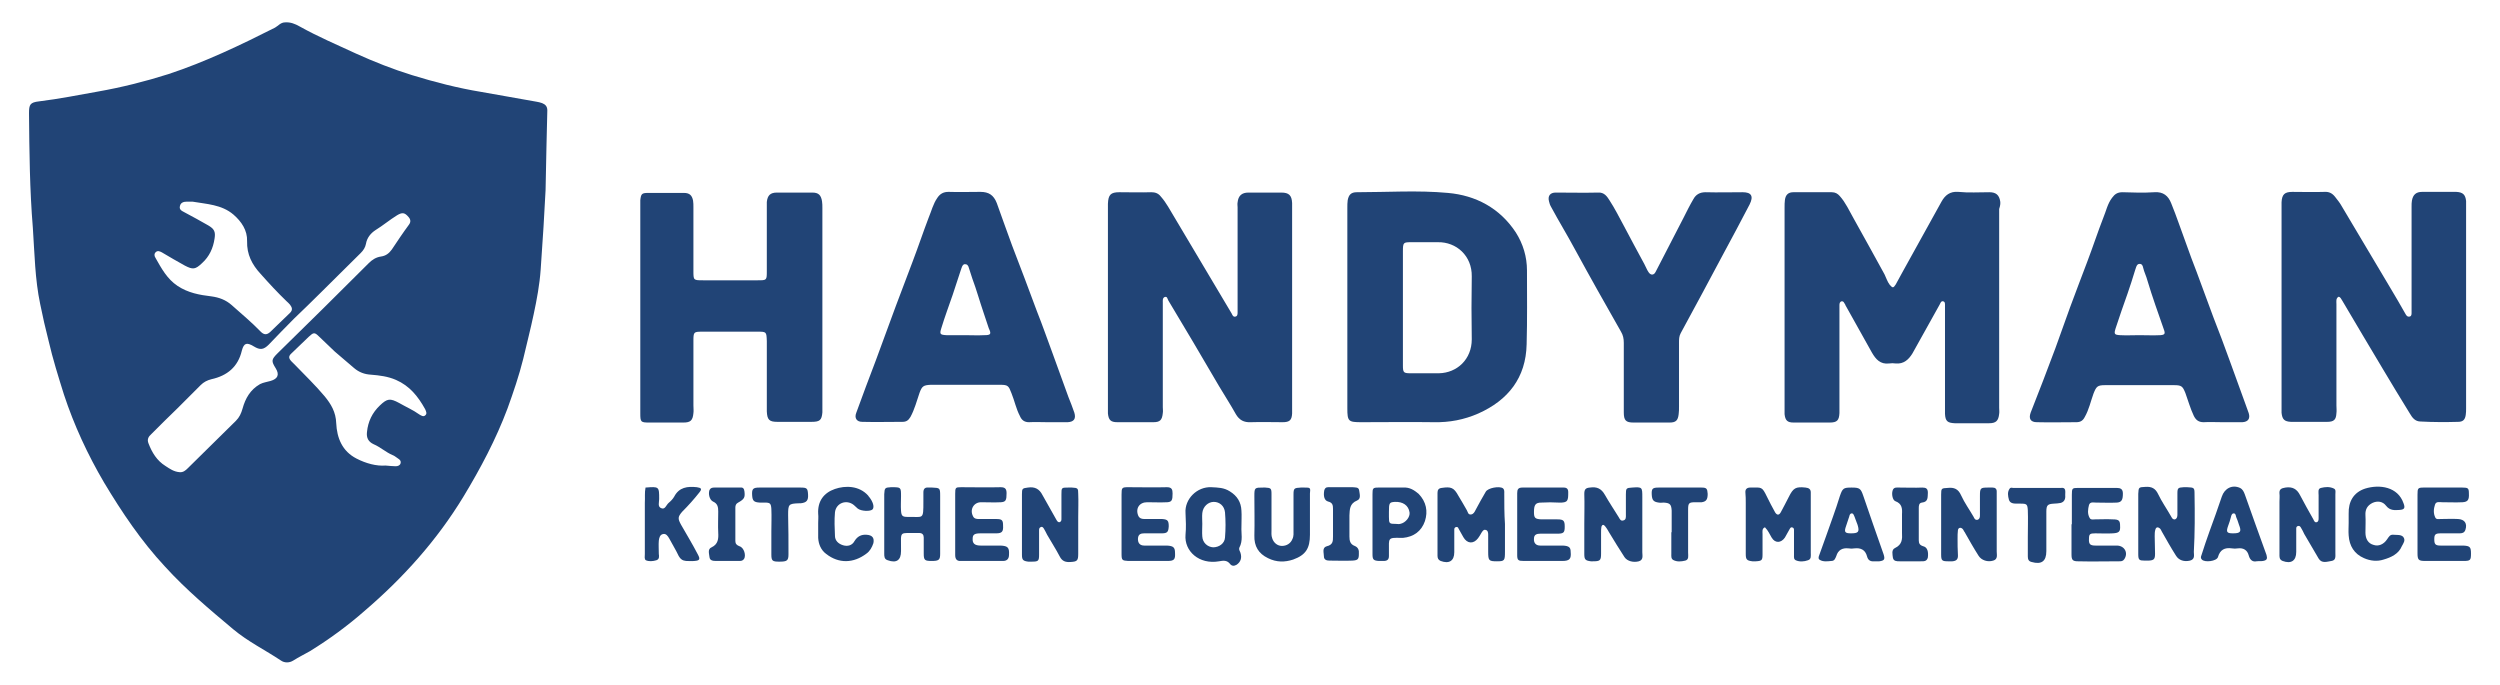
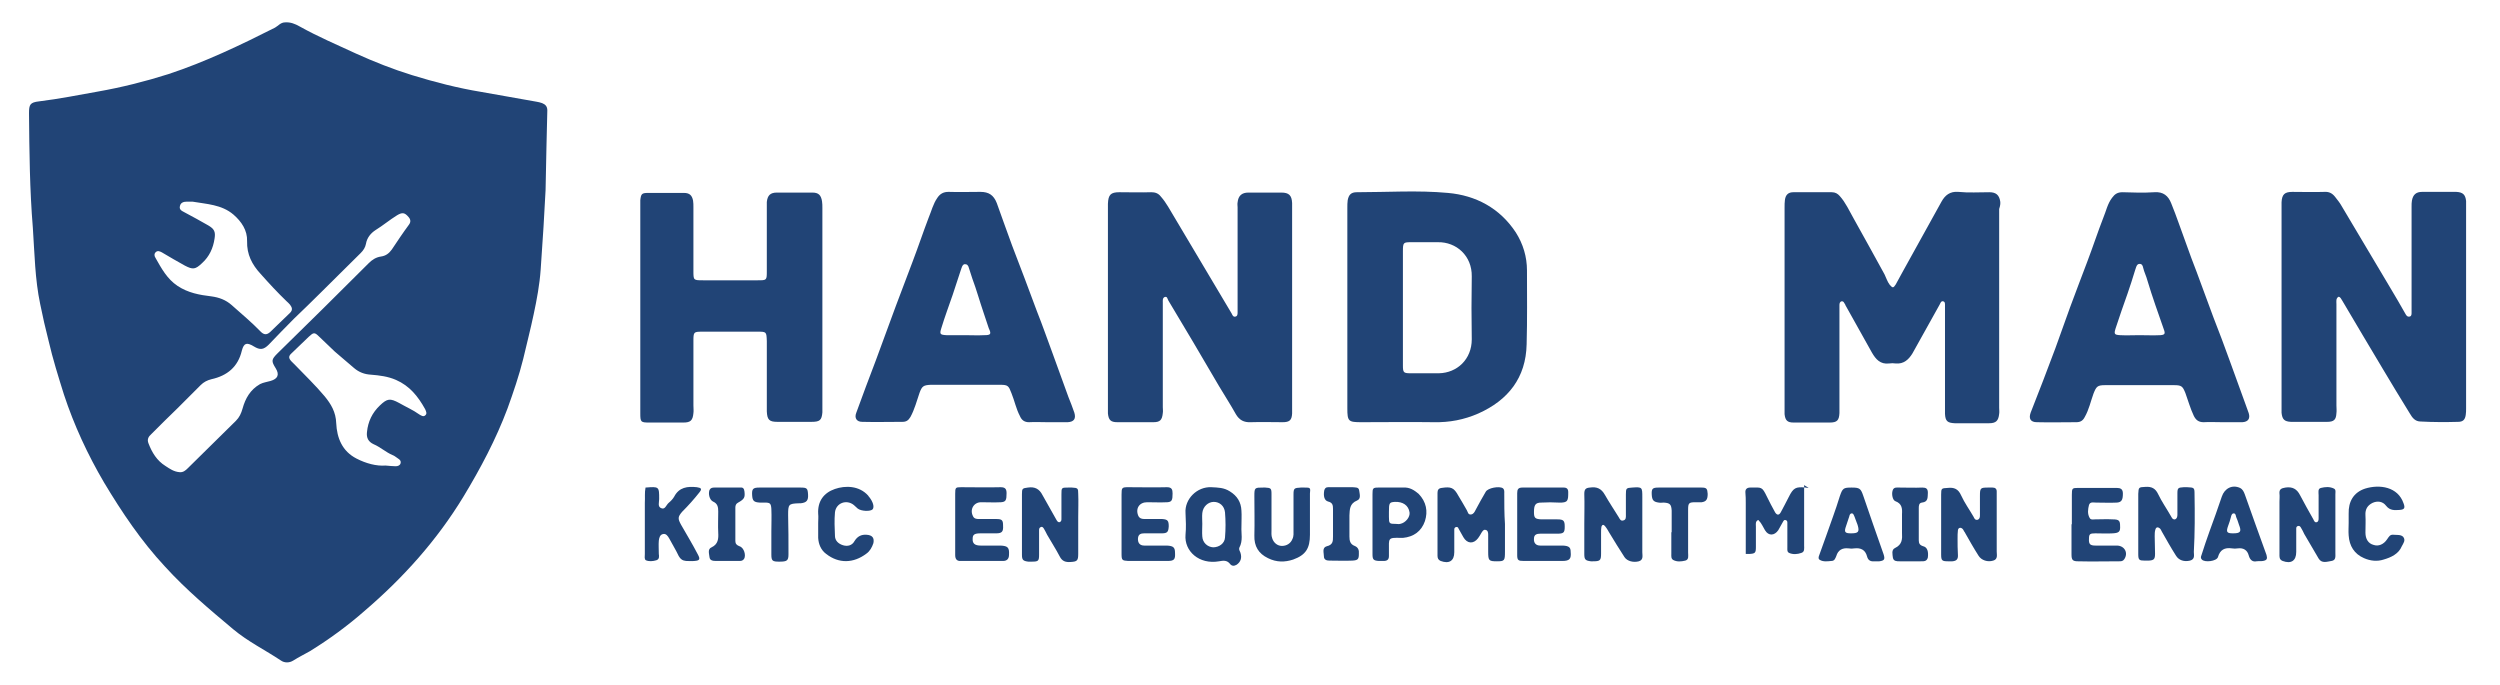
<svg xmlns="http://www.w3.org/2000/svg" version="1.1" id="Layer_1" x="0px" y="0px" viewBox="0 0 715.3 195.9" style="enable-background:new 0 0 715.3 195.9;" xml:space="preserve">
  <style type="text/css">
	.st0{fill:#214476;}
</style>
  <g>
    <path class="st0" d="M155.1,29.5c-0.5-0.2-1.1-0.3-1.6-0.4c-5.3-0.9-10.5-1.9-15.8-2.8c-6.7-1.1-13.3-2.8-19.8-4.8   c-5.5-1.7-10.8-3.8-16.1-6.2c-5.4-2.5-10.8-4.8-16-7.7c-1.4-0.8-2.7-1.3-4.2-1.2c-1.3,0-2,1-2.9,1.5c-9.9,5-19.9,9.8-30.5,13.3   C41.6,23.3,34.8,25,28,26.2c-5.6,1-11.1,2.1-16.8,2.8c-2.6,0.3-2.9,0.9-2.9,3.4c0.1,11,0.2,21.9,1.1,32.8C9.9,72.6,10,79.9,11.5,87   c0.7,3.5,1.5,7,2.4,10.5c1.2,5.2,2.8,10.3,4.4,15.4c2.9,8.8,6.8,17.2,11.5,25.2c5.1,8.5,10.6,16.7,17.4,24c6,6.6,12.8,12.3,19.6,18   c4.2,3.5,9.1,5.9,13.6,8.9c1,0.7,2.4,0.7,3.5,0c1.6-1,3.2-1.8,4.8-2.7c5.5-3.4,10.7-7.2,15.6-11.5c11.1-9.5,20.7-20.2,28.3-32.7   c4.9-8.1,9.3-16.4,12.6-25.2c1.7-4.7,3.3-9.4,4.5-14.2c1-4.3,2.1-8.5,3-12.8c0.9-4.2,1.7-8.5,2-12.8c0.6-8.3,1.1-16.6,1.4-22.7   c0.2-9,0.3-15.9,0.5-22.8C156.6,30.5,156.1,29.9,155.1,29.5z M44.5,72.2c0.6-0.6,1.2-0.3,1.8,0c2.2,1.3,4.4,2.6,6.6,3.8   c2.3,1.2,3,1.1,4.9-0.7c2.1-1.9,3.2-4.3,3.6-7.1c0.3-1.9-0.1-2.7-1.8-3.7c-2.3-1.3-4.6-2.6-6.9-3.8c-0.8-0.4-1.5-0.8-1.2-1.8   c0.2-0.9,1-1.2,1.9-1.2c0.6,0,1.1,0,1.7,0c4,0.7,8.3,0.8,11.7,3.7c2.3,2,4,4.5,3.9,7.6c-0.1,3.8,1.4,6.7,3.9,9.4   c2.4,2.7,4.8,5.3,7.4,7.8c0.3,0.3,0.7,0.6,1,1c0.6,0.8,0.8,1.5,0,2.3c-1.9,1.8-3.8,3.7-5.7,5.5c-1,0.9-1.8,0.8-2.7-0.1   c-2.6-2.7-5.5-5.1-8.3-7.6c-1.7-1.5-3.6-2.2-5.8-2.5c-3.4-0.4-6.7-1-9.7-3c-3-2-4.6-5-6.3-8C44.1,73.2,44.1,72.6,44.5,72.2z    M79.4,101.1c-1.8,1.8-1.8,2.2-0.5,4.3c1.1,1.8,0.6,3-1.5,3.6c-1,0.3-2,0.4-3,0.9c-2.8,1.6-4.2,4.1-5,7c-0.4,1.4-0.9,2.5-1.9,3.5   c-4.6,4.5-9.2,9.1-13.8,13.6c-0.6,0.6-1.3,1.2-2.3,1.1c-1.6-0.1-2.9-1-4.1-1.8c-2.4-1.5-3.8-3.8-4.8-6.4c-0.5-1.2,0-2,0.8-2.7   c2.5-2.5,5-5,7.5-7.4c2.2-2.2,4.4-4.4,6.6-6.6c0.9-0.9,1.9-1.4,3.1-1.7c4.5-1,7.6-3.5,8.7-8.2c0.6-2.2,1.4-2.4,3.4-1.2   c1.8,1.1,2.8,1,4.3-0.5c2.4-2.5,4.8-5,7.2-7.4c2.6-2.5,5.2-5,7.7-7.5c3.8-3.7,7.6-7.6,11.4-11.3c0.8-0.8,1.3-1.6,1.5-2.6   c0.3-1.8,1.4-3.1,2.8-4c2.1-1.3,4-2.9,6.1-4.2c1.5-0.9,2.2-0.8,3.3,0.5c0.6,0.7,0.7,1.4,0.1,2.2c-1.7,2.3-3.3,4.7-4.9,7.1   c-0.8,1.1-1.7,1.8-3.1,2c-1.4,0.2-2.5,0.9-3.5,1.9C96.8,84,88.1,92.6,79.4,101.1z M121.6,118.9c-0.5,0.4-1.1,0-1.6-0.3   c-1.8-1.3-3.9-2.2-5.8-3.3c-2.6-1.4-3.4-1.3-5.5,0.7c-2.2,2.1-3.4,4.6-3.7,7.6c-0.2,1.7,0.4,2.8,1.9,3.5c1.9,0.8,3.5,2.3,5.4,3.1   c0.6,0.2,1.1,0.7,1.6,1c0.5,0.3,0.9,0.7,0.7,1.4c-0.2,0.6-0.8,0.8-1.4,0.8c-0.8,0-1.6-0.1-2.9-0.2c-2.6,0.2-5.6-0.6-8.3-2   c-4.1-2.1-5.6-5.9-5.8-10.1c-0.1-3.2-1.5-5.5-3.3-7.7c-2.6-3.1-5.6-6-8.4-8.9c-0.4-0.4-0.8-0.8-1.2-1.2c-0.7-0.8-0.8-1.4,0.1-2.2   c1.7-1.6,3.3-3.2,5-4.8c1.3-1.2,1.6-1.3,2.9,0c1.5,1.4,3,2.9,4.5,4.3c1.8,1.6,3.7,3.1,5.5,4.7c1.4,1.2,3,1.8,4.8,1.9   c2.5,0.2,4.9,0.5,7.2,1.5c3.9,1.7,6.3,4.7,8.3,8.3c0,0.1,0.1,0.1,0.1,0.2C121.9,117.7,122.3,118.4,121.6,118.9z" />
    <path class="st0" d="M572.3,57.6c-0.3-1.8-1.2-2.6-3.1-2.6c-3,0-5.9,0.2-8.9-0.1c-2.4-0.2-3.8,1-4.8,2.8c-3.6,6.5-7.2,13-10.8,19.5   c-0.8,1.4-1.5,2.8-2.3,4.2c-0.7,1.1-0.9,1-1.7,0.1c-0.7-0.9-1-2-1.5-3c-3-5.4-5.9-10.8-8.9-16.1c-1.2-2.1-2.2-4.4-3.9-6.3   c-0.6-0.7-1.3-1.1-2.3-1.1c-3.7,0-7.4,0-11,0c-1.4,0-2.2,0.7-2.4,2.2c-0.1,0.7-0.1,1.4-0.1,2.2c0,9.5,0,19,0,28.6   c0,9.4,0,18.9,0,28.3c0,0.7,0,1.4,0,2.2c0.2,1.8,0.8,2.4,2.6,2.4c3.4,0,6.9,0,10.3,0c2.1,0,2.7-0.6,2.8-2.7c0-0.5,0-1,0-1.4   c0-9.4,0-18.7,0-28.1c0-0.5,0-1,0-1.4c0-0.5,0.1-1,0.7-1.1c0.5,0,0.6,0.4,0.8,0.7c0.1,0.1,0.2,0.3,0.2,0.4c2.5,4.5,5,9,7.6,13.6   c1.1,1.9,2.4,3.4,4.9,3.1c0.6-0.1,1.3-0.1,1.9,0c2.3,0.2,3.7-1.1,4.8-2.9c2.6-4.7,5.2-9.3,7.8-14c0.2-0.4,0.4-1,0.9-0.9   c0.7,0.1,0.6,0.8,0.6,1.4c0,0.3,0,0.6,0,1c0,9.4,0,18.7,0,28.1c0,0.6,0,1.1,0,1.7c0.1,2.1,0.7,2.6,2.8,2.7c3.3,0,6.6,0,9.8,0   c2,0,2.7-0.7,2.9-2.7c0.1-0.6,0-1.1,0-1.7c0-19,0-37.9,0-56.9C572.3,58.9,572.4,58.2,572.3,57.6z" />
    <path class="st0" d="M367,120.8c2,0,2.6-0.6,2.7-2.5c0-0.6,0-1.1,0-1.7c0-19,0-38.1,0-57.1c0-0.5,0-1,0-1.4c-0.1-2.2-0.9-3-3.1-3   c-3.1,0-6.2,0-9.4,0c-1.9,0-2.9,0.9-3.1,2.8c-0.1,0.5,0,1,0,1.4c0,9,0,18.1,0,27.1c0,1,0,1.9,0,2.9c0,0.6,0,1.2-0.7,1.3   c-0.6,0.1-0.8-0.5-1-0.9c-6.1-10.2-12.1-20.4-18.2-30.6c-0.6-1-1.3-2-2.1-2.9c-0.7-0.9-1.6-1.2-2.7-1.2c-3,0.1-6.1,0-9.1,0   c-2.5,0-3.2,0.7-3.3,3.3c0,0.6,0,1.3,0,1.9c0,9.3,0,18.6,0,27.8c0,9.4,0,18.7,0,28.1c0,0.7,0,1.4,0,2.2c0.2,1.9,0.8,2.5,2.7,2.5   c3.4,0,6.9,0,10.3,0c1.9,0,2.5-0.6,2.7-2.6c0.1-0.6,0-1.1,0-1.7c0-9.2,0-18.4,0-27.6c0-0.8,0-1.6,0-2.4c0-0.5-0.1-1.2,0.5-1.5   c0.8-0.3,0.8,0.5,1.1,1c2.4,4,4.7,7.9,7.1,11.9c2.5,4.2,4.9,8.4,7.4,12.6c1.6,2.7,3.3,5.3,4.8,8c1,1.7,2.3,2.4,4.3,2.3   C361.1,120.7,364,120.8,367,120.8z" />
    <path class="st0" d="M703.3,120.7c1.4,0,2-0.6,2.2-2c0.1-0.6,0.1-1.3,0.1-1.9c0-19.2,0-38.4,0-57.6c0-0.6,0-1.1,0-1.7   c-0.2-1.8-0.9-2.5-2.8-2.6c-3.3,0-6.6,0-9.8,0c-1.7,0-2.6,0.8-2.9,2.5c-0.1,0.5-0.1,1.1-0.1,1.7c0,9.8,0,19.5,0,29.3   c0,0.4,0,0.8,0,1.2c0,0.5-0.1,1-0.8,1c-0.5,0-0.7-0.4-0.9-0.7c-1.5-2.6-3-5.3-4.6-7.9c-4.6-7.7-9.2-15.5-13.8-23.2   c-0.5-0.9-1.2-1.7-1.8-2.5c-0.8-1-1.7-1.5-3.1-1.4c-3,0.1-6.1,0-9.1,0c-2.2,0-3,0.7-3.1,3c0,0.6,0,1.1,0,1.7c0,18.9,0,37.7,0,56.6   c0,0.6,0,1.3,0,1.9c0.2,1.9,0.8,2.5,2.7,2.6c3.4,0,6.9,0,10.3,0c2,0,2.6-0.6,2.7-2.5c0.1-0.7,0-1.4,0-2.2c0-9.7,0-19.4,0-29   c0-0.8-0.2-1.6,0.6-2.1c0.6,0.1,0.7,0.6,1,1c3.9,6.6,7.8,13.2,11.7,19.7c2.5,4.2,5.1,8.5,7.7,12.7c0.7,1.2,1.5,2.3,3.1,2.3   C696.3,120.8,699.8,120.8,703.3,120.7z" />
    <path class="st0" d="M436.9,77.4c0-3.9-1.1-7.6-3.2-10.9c-4.6-7-11.5-10.6-19.4-11.3c-8.6-0.8-17.4-0.2-26.1-0.2   c-1.6,0-2.3,0.7-2.6,2.3c-0.1,0.7-0.1,1.4-0.1,2.2c0,9.5,0,19,0,28.5c0,9.6,0,19.2,0,28.8c0,3.8,0.3,4,4.1,4c6.9,0,13.8-0.1,20.6,0   c4.5,0.1,8.7-0.7,12.8-2.5c8.5-3.8,13.6-10.2,13.8-19.8C437,91.5,436.9,84.4,436.9,77.4z M421.1,97.1c0,5.7-4.2,9.6-9.4,9.7   c-2.7,0-5.4,0-8.1,0c-2,0-2.2-0.2-2.2-2.2c0-5.2,0-10.4,0-15.6c0-0.4,0-0.8,0-1.2c0-5.3,0-10.5,0-15.8c0-2.7,0.1-2.7,2.6-2.7   c2.5,0,4.9,0,7.4,0c5.3-0.1,9.8,3.9,9.7,9.8C421,85.1,421,91.1,421.1,97.1z" />
    <path class="st0" d="M235.3,118c0-0.5,0-1,0-1.4c0-19,0-38.1,0-57.1c0-0.6,0-1.3-0.1-1.9c-0.3-1.8-1-2.5-2.8-2.5   c-3.4,0-6.7,0-10.1,0c-1.9,0-2.7,0.8-2.9,2.7c0,0.6,0,1.1,0,1.7c0,6,0,12,0,18c0,2.7,0,2.7-2.6,2.7c-5.2,0-10.4,0-15.6,0   c-2.8,0-2.8,0-2.8-2.7c0-6.1,0-12.2,0-18.2c0-0.6,0-1.3-0.1-1.9c-0.3-1.5-1-2.2-2.6-2.2c-3.4,0-6.9,0-10.3,0c-1.8,0-2,0.3-2.2,2.1   c0,0.6,0,1.3,0,1.9c0,9.6,0,19.2,0,28.8c0,1.4,0,2.7,0,4.1c0,8.7,0,17.4,0,26.1c0,2.6,0.1,2.7,2.7,2.7c3.2,0,6.4,0,9.6,0   c2.1,0,2.7-0.6,2.9-2.7c0.1-0.7,0-1.4,0-2.2c0-6.2,0-12.3,0-18.5c0-2.5,0.1-2.6,2.5-2.6c5.3,0,10.6,0,15.8,0c2.6,0,2.6,0,2.7,2.7   c0,4.9,0,9.8,0,14.6c0,1.8,0,3.7,0,5.5c0.1,2.4,0.7,3,3,3c3.3,0,6.6,0,9.8,0C234.6,120.7,235.1,120.2,235.3,118z" />
    <path class="st0" d="M635.8,120.8c1.9,0,3.8,0,5.8,0c1.6-0.1,2.3-1,1.8-2.6c-0.3-0.8-0.6-1.6-0.9-2.5c-1.5-4.1-3-8.3-4.5-12.4   c-1.5-4.2-3.1-8.4-4.7-12.5c-1.6-4.3-3.2-8.7-4.8-13c-1-2.6-2-5.2-2.9-7.8c-1.5-4-2.8-8-4.4-11.9c-0.8-2-2.2-3.3-4.8-3.1   c-3,0.2-6.1,0.1-9.1,0c-1.4,0-2.2,0.5-3,1.6c-1.3,1.7-1.7,3.8-2.5,5.7c-1.6,4.1-3,8.4-4.6,12.6c-1.6,4.3-3.3,8.6-4.9,13   c-1.4,3.9-2.8,7.8-4.2,11.7c-2.3,6.2-4.7,12.4-7.1,18.5c-0.6,1.7,0,2.7,1.8,2.7c3.8,0.1,7.5,0,11.3,0c1.2,0,1.9-0.5,2.4-1.5   c1.2-2.1,1.7-4.5,2.5-6.7c0.8-2,1.1-2.4,3.3-2.4c6.6,0,13.1,0,19.7,0c2.2,0,2.5,0.3,3.3,2.3c0.8,2.2,1.4,4.4,2.4,6.5   c0.6,1.2,1.4,1.8,2.8,1.8C632.2,120.7,634,120.8,635.8,120.8z M618.1,95.9c-2,0.1-4,0-6,0c0,0,0,0,0,0c-1.8,0-3.7,0.1-5.5,0   c-1.6-0.1-1.8-0.3-1.3-1.9c1.1-3.3,2.2-6.6,3.4-9.9c0.8-2.3,1.5-4.5,2.2-6.8c0.1-0.3,0.2-0.6,0.3-0.9c0.2-0.5,0.4-0.9,1-0.9   c0.7,0,0.9,0.6,1,1.1c0.3,1.3,0.9,2.4,1.2,3.6c1.4,4.7,3.1,9.4,4.7,14C619.6,95.5,619.4,95.8,618.1,95.9z" />
    <path class="st0" d="M294.4,120.8c1.8-0.1,3.5,0,5.3,0c1.9,0,3.8,0,5.8,0c1.8-0.1,2.4-1,1.9-2.7c-0.5-1.5-1.1-3-1.7-4.5   c-1.5-4.1-3-8.2-4.5-12.4c-1.5-4-2.9-8.1-4.5-12.1c-2.3-6.3-4.7-12.5-7.1-18.8c-1.5-4-2.9-8.1-4.4-12.2c-0.9-2.3-2.3-3.2-4.7-3.2   c-3,0-6.1,0.1-9.1,0c-1.4,0-2.4,0.5-3.2,1.7c-1.2,1.7-1.7,3.8-2.5,5.7c-1.6,4.2-3,8.4-4.6,12.6c-1.6,4.3-3.2,8.5-4.8,12.7   c-1.9,5.2-3.8,10.3-5.7,15.5c-1.9,5-3.8,10-5.6,15c-0.6,1.5,0.1,2.6,1.7,2.6c3.8,0.1,7.7,0,11.5,0c1.1,0,1.7-0.4,2.3-1.4   c1.2-2.2,1.8-4.6,2.6-6.9c0.7-1.9,1.1-2.2,3.2-2.3c6.6,0,13.3,0,19.9,0c2.2,0,2.4,0.3,3.2,2.4c0.9,2.2,1.3,4.4,2.4,6.5   C292.3,120.2,293.1,120.8,294.4,120.8z M281.6,95.9c-1.8,0.1-3.7,0-5.5,0c0,0,0,0,0,0c-1.8,0-3.5,0-5.3,0c-1.8-0.1-2-0.3-1.5-1.9   c1-3.3,2.2-6.5,3.3-9.7c0.8-2.3,1.5-4.7,2.3-7c0.1-0.4,0.3-0.8,0.4-1.1c0.2-0.4,0.5-0.7,0.9-0.6c0.5,0,0.7,0.3,0.9,0.7   c0.4,1.1,0.7,2.3,1.1,3.4c1.2,3.2,2.1,6.5,3.2,9.7c0.5,1.5,1,3,1.5,4.5C283.7,95.6,283.5,95.9,281.6,95.9z" />
-     <path class="st0" d="M498.6,55c-3.5,0-7,0.1-10.6,0c-1.7,0-2.8,0.7-3.5,2c-1,1.7-1.9,3.5-2.8,5.3c-2.7,5.2-5.3,10.3-8,15.5   c-0.5,1-1.4,1-2,0.1c-0.5-0.7-0.8-1.6-1.2-2.3c-2-3.7-4-7.4-6-11.2c-1.3-2.4-2.5-4.8-4-7.1c-0.7-1.1-1.5-2.3-3.2-2.2   c-4.1,0.1-8.2,0-12.2,0c-1.6,0-2.3,1-1.9,2.5c0.1,0.5,0.3,1.1,0.6,1.6c2.2,4.1,4.6,8,6.8,12.1c4.3,7.9,8.7,15.7,13.2,23.6   c0.6,1,0.8,2,0.8,3.2c0,3.2,0,6.4,0,9.6c0,3.4,0,6.9,0,10.3c0,2.3,0.6,2.9,2.8,2.9c3.4,0,6.9,0,10.3,0c1.8,0,2.4-0.6,2.6-2.4   c0.1-0.7,0.1-1.4,0.1-2.2c0-6.1,0-12.2,0-18.2c0-1,0-1.9,0.5-2.8c4.1-7.5,8.1-15,12.1-22.5c2.6-4.8,5.1-9.5,7.6-14.3   C501.8,56.1,501.1,55,498.6,55z" />
    <path class="st0" d="M430.4,141.2c0-0.5,0.1-1.1-0.4-1.5c-1-0.7-4.3-0.1-4.9,1c-1,1.7-2,3.5-2.9,5.2c-0.3,0.6-0.6,1.2-1.3,1.3   c-0.9,0.1-0.9-0.7-1.2-1.2c-0.8-1.4-1.6-2.8-2.4-4.1c-1.3-2.4-2.1-2.7-4.8-2.3c-0.9,0.1-1.2,0.6-1.2,1.4c0,6,0,12,0,18   c0,0.7,0.2,1.2,0.9,1.5c2.4,0.9,3.9,0,3.9-2.5c0-2.2,0-4.3,0-6.5c0-0.3,0.1-0.6,0.5-0.7c0.4-0.1,0.6,0.1,0.7,0.4   c0.5,0.8,0.9,1.7,1.4,2.5c1.1,1.9,2.9,2,4.2,0.3c0.4-0.5,0.7-1.1,1-1.6c0.3-0.4,0.5-0.9,1.1-0.8c0.7,0.1,0.8,0.8,0.8,1.3   c0,1.7,0,3.4,0,5c0,2.5,0.2,2.7,2.5,2.7c2.2,0,2.3-0.2,2.3-2.8c0-2.6,0-5.3,0-7.9C430.4,147,430.4,144.1,430.4,141.2z" />
-     <path class="st0" d="M516.6,139.5c-2.8-0.3-3.5,0.1-4.8,2.7c-0.8,1.5-1.5,3-2.3,4.4c-0.5,0.9-1.1,0.8-1.6,0   c-0.8-1.5-1.6-2.9-2.3-4.4c-1.5-3.1-1.5-2.7-4.8-2.7c-1,0-1.5,0.5-1.4,1.5c0.1,1,0.1,1.9,0.1,2.9c0,4.9,0,9.7,0,14.6   c0,1.6,0.3,1.9,1.9,2.1c0.3,0,0.6,0,1,0c1.7-0.1,1.9-0.3,1.9-2c0-1.9,0-3.8,0-5.8c0-0.7-0.2-1.5,0.6-1.9c0.1,0,0.2,0,0.2,0.1   c0.8,0.8,1.2,1.8,1.8,2.8c1,1.7,2.7,1.6,3.8,0c0.5-0.8,0.9-1.7,1.4-2.5c0.2-0.3,0.3-0.5,0.7-0.4c0.4,0.1,0.5,0.4,0.5,0.7   c0,0.6,0,1.1,0,1.7c0,1.8,0,3.7,0,5.5c0,0.6-0.1,1.2,0.5,1.5c1.1,0.5,2.4,0.4,3.5,0c1-0.3,0.8-1.3,0.8-2.1c0-4.8,0-9.6,0-14.4   c0-1,0-1.9,0-2.9C518.1,140,517.6,139.6,516.6,139.5z" />
+     <path class="st0" d="M516.6,139.5c-2.8-0.3-3.5,0.1-4.8,2.7c-0.8,1.5-1.5,3-2.3,4.4c-0.5,0.9-1.1,0.8-1.6,0   c-0.8-1.5-1.6-2.9-2.3-4.4c-1.5-3.1-1.5-2.7-4.8-2.7c-1,0-1.5,0.5-1.4,1.5c0.1,1,0.1,1.9,0.1,2.9c0,4.9,0,9.7,0,14.6   c0.3,0,0.6,0,1,0c1.7-0.1,1.9-0.3,1.9-2c0-1.9,0-3.8,0-5.8c0-0.7-0.2-1.5,0.6-1.9c0.1,0,0.2,0,0.2,0.1   c0.8,0.8,1.2,1.8,1.8,2.8c1,1.7,2.7,1.6,3.8,0c0.5-0.8,0.9-1.7,1.4-2.5c0.2-0.3,0.3-0.5,0.7-0.4c0.4,0.1,0.5,0.4,0.5,0.7   c0,0.6,0,1.1,0,1.7c0,1.8,0,3.7,0,5.5c0,0.6-0.1,1.2,0.5,1.5c1.1,0.5,2.4,0.4,3.5,0c1-0.3,0.8-1.3,0.8-2.1c0-4.8,0-9.6,0-14.4   c0-1,0-1.9,0-2.9C518.1,140,517.6,139.6,516.6,139.5z" />
    <path class="st0" d="M667.8,139.8c-1.2-0.6-2.5-0.5-3.7-0.2c-1,0.2-0.7,1.3-0.7,2.1c0,2.2,0,4.3,0,6.5c0,0.5,0,1-0.5,1.2   c-0.6,0.2-0.8-0.4-1-0.8c-1.3-2.3-2.6-4.6-3.8-6.9c-0.9-1.8-2.2-2.5-4.2-2.2c-1.2,0.2-1.8,0.5-1.7,1.7c0.1,0.8,0,1.6,0,2.4   c0,5,0,9.9,0,14.9c0,0.8-0.1,1.6,0.9,2c2.4,0.9,3.9,0,3.9-2.6c0-1.8,0-3.5,0-5.3c0-0.5,0-1,0-1.4c0-0.3,0.1-0.6,0.5-0.7   c0.4-0.1,0.6,0.1,0.8,0.4c0.4,0.6,0.7,1.3,1,1.9c1.4,2.3,2.7,4.7,4.1,7c0.9,1.5,2.4,0.9,3.7,0.7c1.3-0.2,1.1-1.3,1.1-2.3   c0-2.7,0-5.4,0-8.2c0-2.9,0-5.8,0-8.6C668.2,140.8,668.4,140.1,667.8,139.8z" />
    <path class="st0" d="M469.9,142.3c0-2.9,0-3-2.9-2.8c-1.7,0.1-1.8,0.2-1.8,2c0,1.9,0,3.8,0,5.8c0,0.6,0.1,1.4-0.7,1.6   c-0.8,0.3-1.1-0.5-1.4-1c-1.3-2.1-2.7-4.2-3.9-6.3c-1-1.8-2.3-2.4-4.3-2.1c-1.2,0.1-1.6,0.5-1.6,1.8c0.1,2.9,0,5.8,0,8.6   c0,0,0,0,0,0c0,2.9,0,5.8,0,8.6c0,1.6,0.3,1.9,1.9,2.1c0.2,0,0.3,0,0.5,0c2.1,0,2.4-0.2,2.4-2.2c0-2,0-4,0-6c0-0.6,0-1.1,0.1-1.7   c0.2-0.6,0.6-0.7,1-0.2c0.5,0.6,0.9,1.3,1.3,2c1.4,2.3,2.8,4.6,4.3,6.9c0.8,1.2,2.6,1.6,4.1,1.2c1.4-0.4,1-1.7,1-2.6   C469.9,152.6,469.9,147.4,469.9,142.3z" />
    <path class="st0" d="M308.5,141.3c0-1.6-0.1-1.7-1.8-1.8c-0.3,0-0.6,0-1,0c-2,0-2,0-2,2c0,2.3,0,4.6,0,6.9c0,0.4,0,0.8-0.5,1   c-0.5,0.1-0.7-0.3-0.9-0.6c-1.3-2.4-2.7-4.7-4-7.1c-0.9-1.8-2.2-2.5-4.2-2.2c-1.6,0.2-1.7,0.3-1.7,1.9c0,2.8,0,5.6,0,8.4   c0,3,0,5.9,0,8.9c0,1.5,0.3,1.8,1.8,2c0.3,0,0.6,0,1,0c1.9,0,2.1-0.2,2.1-2c0-1.7,0-3.4,0-5c0-0.6,0-1.3,0-1.9c0-0.4,0-0.8,0.5-1   c0.5-0.2,0.7,0.2,0.9,0.5c0.3,0.5,0.6,1.1,0.9,1.7c1.2,2.1,2.5,4.1,3.6,6.2c0.7,1.4,1.7,1.7,3.1,1.6c1.9-0.1,2.2-0.4,2.2-2.3   c0-3.5,0-7,0-10.5C308.5,145.6,308.6,143.4,308.5,141.3z" />
    <path class="st0" d="M571.3,142c0-0.5,0-1,0-1.4c0-0.8-0.5-1.1-1.2-1.1c-0.4,0-0.8,0-1.2,0c-2.3,0-2.4,0.1-2.4,2.5   c0,1.8,0,3.7,0,5.5c0,0.5-0.1,1-0.6,1.2c-0.7,0.2-1-0.3-1.2-0.8c-1.2-2.1-2.6-4-3.6-6.2c-0.8-1.8-2-2.3-3.8-2.1   c-1.8,0.1-1.9,0.1-1.9,1.9c0,2.9,0,5.8,0,8.6c0,2.9,0,5.8,0,8.6c0,1.7,0.3,1.9,2,1.9c0.4,0,0.8,0,1.2,0c1.2-0.1,1.7-0.6,1.6-1.9   c-0.1-1.5-0.1-3-0.1-4.6c0-0.8,0-1.6,0.1-2.4c0.1-0.8,0.9-0.9,1.4-0.3c0.2,0.2,0.3,0.6,0.5,0.8c1.3,2.3,2.6,4.6,4,6.8   c0.8,1.3,2.6,1.9,4.2,1.4c1.4-0.4,1-1.7,1-2.6C571.3,152.6,571.3,147.3,571.3,142z" />
    <path class="st0" d="M627.9,141.4c0-1.9-0.1-1.9-2.1-2c-0.3,0-0.6,0-1,0c-1.6,0.1-1.8,0.2-1.8,1.8c0,2,0,4,0,6   c0,0.6-0.1,1.2-0.7,1.4c-0.7,0.1-0.9-0.5-1.2-1c-1.2-2.1-2.6-4.1-3.6-6.2c-0.8-1.7-1.9-2.2-3.6-2.1c-2,0.1-2,0.1-2.1,2   c0,2.8,0,5.6,0,8.4c0,3,0,5.9,0,8.9c0,1.6,0.3,1.8,1.8,1.8c0.4,0,0.8,0,1.2,0c1.5-0.1,1.8-0.4,1.8-2c0-1.7-0.1-3.4-0.1-5   c0-0.6,0-1.3,0.2-1.9c0.2-0.7,0.7-0.8,1.3-0.3c0.3,0.3,0.4,0.7,0.6,1c1.3,2.3,2.6,4.6,4,6.8c0.8,1.3,2.3,1.8,4,1.4   c1.5-0.4,1.1-1.6,1.1-2.5C628,152.5,628,146.9,627.9,141.4z" />
-     <path class="st0" d="M269,149.9c0-2.7,0-5.4,0-8.1c0-2.2-0.1-2.2-2.3-2.3c-0.3,0-0.6,0-1,0c-1-0.1-1.5,0.3-1.5,1.4   c0,0.9,0,1.8,0,2.6c0,5.4,0,4.3-4.5,4.4c-1.5,0-1.8-0.3-1.9-1.8c-0.1-1.4,0-2.7,0-4.1c0-2.6,0-2.6-2.7-2.6c-0.1,0-0.2,0-0.2,0   c-1.7,0.1-1.8,0.2-1.9,2c0,2.6,0,5.1,0,7.7c0,3.1,0,6.2,0,9.3c0,0.8,0,1.6,1,1.9c2.5,0.9,3.8,0,3.8-2.6c0-0.2,0-0.5,0-0.7   c0-5.3-0.6-4.4,4.7-4.5c0.2,0,0.3,0,0.5,0c0.9,0,1.3,0.5,1.3,1.3c0,1.5,0,3,0,4.6c0,1.9,0.3,2.1,2.3,2.1c2,0,2.4-0.3,2.4-2   C269,155.6,269,152.7,269,149.9C269,149.9,269,149.9,269,149.9z" />
    <path class="st0" d="M605.8,156.1c-2.1,0-4.2,0-6.2,0c-1.6,0-2-0.4-1.9-2c0-1.3,0.3-1.5,1.8-1.5c1.7,0,3.4,0.1,5,0   c1.8-0.1,2.2-0.5,2.1-2.1c0-1.5-0.3-1.9-2.1-1.9c-1.7-0.1-3.4,0-5,0c-0.6,0-1.3,0.2-1.6-0.4c-0.7-1.2-0.5-2.5-0.2-3.7   c0.3-1,1.3-0.7,2-0.7c2,0,4,0.1,6,0c1.4-0.1,1.7-0.9,1.7-2.6c0-1.3-0.7-1.6-1.8-1.6c-3.7,0-7.4,0-11,0c-1.7,0-1.8,0.1-1.8,2   c0,2.8,0,5.6,0,8.4c0,0-0.1,0-0.1,0c0,2.9,0,5.8,0,8.6c0,1.6,0.3,2,1.9,2c3.9,0.1,7.8,0,11.7,0c0.6,0,1.1,0,1.5-0.6   C609,158.2,607.9,156.2,605.8,156.1z" />
-     <path class="st0" d="M704.8,156.1c-2.2,0-4.3,0-6.5,0c-1.5,0-1.8-0.4-1.8-1.8c0-1.4,0.3-1.7,1.9-1.7c1.8,0,3.5,0,5.3,0   c0.7,0,1.4-0.1,1.7-1c0.6-1.8-0.2-3-2.1-3.1c-1.7-0.1-3.4,0-5,0c-0.5,0-1.2,0.2-1.5-0.4c-0.6-1.2-0.5-2.5-0.1-3.7   c0.3-1,1.3-0.7,2.1-0.7c1.9,0,3.8,0.1,5.8,0c1.5-0.1,1.9-0.7,1.8-2.5c0-1.5-0.2-1.7-1.9-1.7c-3.7,0-7.4,0-11,0   c-1.7,0-1.8,0.2-1.8,2c0,2.8,0,5.6,0,8.4c0,2.8,0,5.6,0,8.4c0,1.9,0.3,2.2,2.2,2.2c3.7,0,7.4,0,11,0c1.9,0,2.1-0.2,2.1-2.1   C707,156.5,706.7,156.2,704.8,156.1z" />
    <path class="st0" d="M286.3,156.1c-1.9,0-3.8,0-5.7,0c-1.7,0-2.4-0.6-2.3-2c0-1.1,0.5-1.5,2.2-1.5c1.5,0,3,0,4.5,0   c1.7,0,2.1-0.5,2-2.2c0-1.6-0.3-1.9-2-1.9c-1.7,0-3.4,0-5,0c-0.6,0-1.3-0.1-1.6-0.8c-1-1.9,0.2-4,2.3-4c1.9,0,3.8,0.1,5.7,0   c1.4-0.1,1.6-0.6,1.6-2.6c0-1.2-0.4-1.7-1.7-1.7c-3.8,0.1-7.5,0-11.3,0c-1.6,0-1.7,0.1-1.7,1.9c0,2.9,0,5.7,0,8.6c0,3,0,5.9,0,8.9   c0,1.2,0.5,1.8,1.7,1.7c2.4,0,4.8,0,7.2,0c1.6,0,3.2,0,4.8,0c1.1,0,1.7-0.6,1.7-1.8C288.8,156.7,288.4,156.2,286.3,156.1z" />
    <path class="st0" d="M333.9,156.1c-2.2,0-4.3,0-6.5,0c-1.3,0-1.9-0.8-1.8-2.1c0.1-1.2,0.9-1.4,1.8-1.4c1.7,0,3.4,0,5,0   c1.6,0,1.9-0.4,2-2c0-1.6-0.3-2-1.9-2.1c-1.7,0-3.4,0-5,0c-0.7,0-1.4-0.1-1.8-0.9c-0.9-2.1,0.3-3.9,2.5-3.9c1.9,0,3.8,0.1,5.8,0   c1.3-0.1,1.5-0.6,1.5-2.5c0-1.1-0.2-1.8-1.6-1.8c-3.7,0.1-7.4,0-11,0c-1.9,0-2,0.1-2,2.1c0,2.8,0,5.6,0,8.4c0,2.9,0,5.8,0,8.6   c0,1.8,0.2,1.9,1.9,2c3.8,0,7.5,0,11.3,0c1.9,0,2.2-0.5,2.1-2.3C336.2,156.6,335.7,156.2,333.9,156.1z" />
    <path class="st0" d="M447.2,156.1c-2.2,0-4.3,0-6.5,0c-1.3,0-1.9-0.8-1.8-2c0-1.2,0.9-1.4,1.8-1.4c1.6,0,3.2,0,4.8,0   c1.9,0,2.2-0.3,2.2-2c0-1.7-0.3-2.1-2.1-2.1c-1.5,0-3,0-4.6,0c-1.8-0.1-2.1-0.4-2.1-2.1c0-2,0.4-2.7,2.1-2.7c1.7-0.1,3.4-0.1,5,0   c2.7,0.1,2.7-0.6,2.7-3c0-0.9-0.4-1.3-1.3-1.3c-3.9,0-7.8,0-11.8,0c-1.2,0-1.5,0.5-1.5,1.6c0,5.9,0,11.8,0,17.7   c0,1.5,0.3,1.7,1.9,1.7c1.8,0,3.7,0,5.5,0c1.8,0,3.7,0,5.5,0c2.1,0,2.6-0.6,2.4-2.6C449.4,156.6,448.9,156.2,447.2,156.1z" />
    <path class="st0" d="M355.2,150.8c0-1.8,0.1-3.3,0-4.7c-0.1-2.4-1.2-4.2-3.3-5.5c-1.7-1.1-3.4-1.1-5.3-1.2   c-4.1-0.2-7.7,3.4-7.4,7.4c0.1,2.1,0.2,4.2,0,6.2c-0.4,4.7,3.9,8.6,9.6,7.6c1.1-0.2,2.2-0.4,3.1,0.7c0.5,0.7,1.2,0.7,1.9,0.3   c1.2-0.8,1.6-2,1.1-3.5c-0.2-0.5-0.5-0.9-0.3-1.4C355.7,154.7,355.1,152.5,355.2,150.8z M350.5,153.8c-0.1,1.7-1.7,2.8-3.4,2.8   c-1.6-0.1-3-1.3-3.1-3.1c-0.1-1.2,0-2.4,0-3.6c0-1-0.1-2.1,0-3.1c0.2-1.9,1.7-3.2,3.3-3.2c1.6,0,3,1.1,3.2,3   C350.7,149,350.7,151.4,350.5,153.8z" />
    <path class="st0" d="M373.2,139.5c-0.3,0-0.6,0-1,0c-1.9,0.1-2.1,0.2-2.1,2c0,3.4,0,6.7,0,10.1c0,0.9,0.1,1.8-0.3,2.6   c-0.5,1.3-1.7,2-3,2c-1.3,0-2.4-0.9-2.8-2.2c-0.3-0.8-0.2-1.6-0.2-2.4c0-3.4,0-6.9,0-10.3c0-1.6-0.2-1.7-1.8-1.8   c-0.2,0-0.3,0-0.5,0c-2.5,0-2.6,0-2.6,2.4c0,3.8,0.1,7.5,0,11.3c-0.1,3.1,1.2,5.2,3.9,6.5c2.4,1.2,4.8,1.2,7.2,0.4   c3.6-1.3,4.8-3.2,4.8-7.1c0-1.8,0-3.5,0-5.3c0-2.2,0-4.3,0-6.5C375,139.5,374.9,139.5,373.2,139.5z" />
    <path class="st0" d="M200.1,140.9c0.8-1,0.6-1.3-0.7-1.5c-2.7-0.3-5.1,0-6.5,2.7c-0.4,0.7-1,1.3-1.6,1.8c-0.7,0.6-1,2-2.1,1.5   c-1.1-0.4-0.6-1.7-0.6-2.6c0-3.6,0-3.6-3.9-3.3c-0.3,1.5-0.1,2.9-0.2,4.4c0,4.9,0,9.7,0,14.6c0,0.6-0.2,1.5,0.3,1.8   c0.9,0.4,2,0.3,3,0c0.9-0.3,0.8-1.1,0.7-1.8c0-1.3-0.1-2.6,0-3.8c0.1-0.8,0.3-1.7,1.2-1.9c0.9-0.2,1.4,0.6,1.8,1.3   c0.9,1.7,1.9,3.3,2.7,5c0.5,0.9,1.1,1.3,2.1,1.4c0.8,0,1.6,0.1,2.4,0c1.5-0.1,1.7-0.5,1-1.8c-1.5-2.9-3.2-5.7-4.8-8.5   c-1-1.8-1-2.3,0.3-3.8C197,144.6,198.6,142.8,200.1,140.9z" />
    <path class="st0" d="M642.3,141.5c-0.3-0.8-0.6-1.5-1.4-1.9c-2.2-1-4.4,0.1-5.2,2.5c-1.1,3.3-2.3,6.6-3.5,9.9   c-0.8,2.3-1.6,4.5-2.3,6.8c-0.2,0.5-0.3,0.9,0.1,1.3c0.8,0.9,4.2,0.5,4.6-0.7c0.6-2.1,1.9-2.8,4-2.5c0.5,0.1,1.1,0.1,1.7,0   c1.6-0.2,2.7,0.5,3.1,2c0.4,1.5,1.3,1.9,2.2,1.7c0.9-0.1,1.4,0,1.9-0.1c1.1-0.2,1.3-0.6,1-1.7C646.4,153,644.3,147.2,642.3,141.5z    M638.9,152.6c-1.8,0-2-0.4-1.4-2.1c0.3-0.8,0.6-1.7,0.8-2.5c0.1-0.4,0.2-1,0.7-1.1c0.6-0.1,0.7,0.5,0.8,1c0.3,0.7,0.6,1.5,0.8,2.2   C641.4,152.1,641.1,152.6,638.9,152.6z" />
    <path class="st0" d="M533.1,141.8c-0.7-2-1-2.3-3.3-2.3c-2.4,0-2.6,0.2-3.4,2.5c-0.6,1.9-1.2,3.8-1.9,5.7c-1.3,3.8-2.7,7.5-4,11.2   c-0.2,0.5-0.3,1,0.2,1.3c1,0.6,2.2,0.4,3.3,0.3c0.9,0,1.1-0.7,1.4-1.4c0.5-1.7,1.7-2.4,3.5-2.2c0.6,0.1,1.1,0.1,1.7,0   c1.8-0.2,3.1,0.4,3.6,2.3c0.3,1.2,1.1,1.5,2.1,1.4c0.5,0,1,0,1.4,0c1.5-0.2,1.7-0.6,1.2-2.1C536.9,152.9,535,147.3,533.1,141.8z    M529.6,152.6c-1.8,0-2-0.4-1.4-2.1c0.3-0.9,0.6-1.8,0.9-2.7c0.1-0.4,0.2-0.8,0.6-0.9c0.6-0.1,0.7,0.5,0.9,0.9   c0.3,0.8,0.6,1.6,0.9,2.4C532.1,152.2,531.7,152.6,529.6,152.6z" />
    <path class="st0" d="M684.8,153c-1-0.1-1.3,0.6-1.8,1.3c-1,1.5-2.5,2.1-3.9,1.6c-1.5-0.4-2.3-1.7-2.3-3.5c0-1.7,0.1-3.4,0-5   c-0.1-1.7,0.6-2.8,2-3.5c1.5-0.7,3-0.4,3.9,0.8c1.1,1.4,2.4,1.3,3.9,1.2c1.4-0.1,1.6-0.6,1.1-1.9c-1.6-4.7-6.8-5.5-11-4.2   c-3.3,1.1-4.8,3.7-4.7,7.2c0,0.9,0,1.8,0,2.6c0,0,0,0,0,0c0,1.2-0.1,2.4,0,3.6c0.2,3,1.6,5.3,4.4,6.5c1.8,0.8,3.8,1,5.6,0.4   c2.1-0.6,4.3-1.6,5.2-3.8c0.4-0.8,1.2-1.7,0.4-2.7C686.9,152.9,685.8,153.1,684.8,153z" />
    <path class="st0" d="M401.6,139.5c-2.4,0-4.8,0-7.2,0c-1.6,0-1.7,0.2-1.7,1.9c0,2.9,0,5.8,0,8.6c0,0,0,0,0,0c0,2.9,0,5.8,0,8.6   c0,1.5,0.3,1.8,1.8,1.9c0.5,0,1,0,1.4,0c1,0,1.5-0.4,1.5-1.4c0-0.5,0-1,0-1.4c0-3.8-0.4-3.9,3.5-3.8c0.2,0,0.3,0,0.5,0   c3.1-0.3,5.3-1.9,6.3-4.8c0.9-2.8,0.4-5.5-1.8-7.8C404.6,140.2,403.3,139.4,401.6,139.5z M400.6,149.9c-0.4,0.1-0.8,0-1.2,0   c-1.9,0-2-0.1-2-2c0-0.4,0-0.8,0-1.2c0-0.1,0-0.2,0-0.2c0-2.6,0.1-2.8,1.7-2.9c2.3-0.1,3.9,1,4.2,3   C403.5,147.9,402.2,149.6,400.6,149.9z" />
    <path class="st0" d="M247.9,153c-1.5-0.1-2.6,0.5-3.4,1.8c-0.7,1.3-2,1.6-3.3,1.2c-1.3-0.4-2.3-1.3-2.3-2.7c-0.1-2.2-0.2-4.5,0-6.7   c0.3-2.7,3.3-3.8,5.4-2.1c0.4,0.3,0.7,0.7,1.1,1c1,0.8,3.7,0.9,4.3,0.2c0.5-0.7,0.1-2.1-1-3.5c-0.1-0.1-0.2-0.2-0.3-0.4   c-2.6-2.9-6.6-2.9-9.5-1.9c-3.2,1.1-5,3.5-4.8,7.1c0.1,0.9,0,1.8,0,2.6c0,0,0,0,0,0c0,1.4,0,2.9,0,4.3c0.1,1.8,0.8,3.5,2.3,4.6   c3.6,2.8,7.8,2.7,11.5-0.1c1-0.7,1.6-1.8,2-3C250.2,153.9,249.6,153.1,247.9,153z" />
    <path class="st0" d="M486.8,139.5c-4.1,0-8.1,0-12.2,0c-1.8,0-2.1,0.3-2,2.1c0.1,1.5,0.5,2,2,2.2c0.5,0.1,1,0,1.4,0   c1.8,0.1,2.2,0.5,2.3,2.3c0,2.1,0,4.1,0,6.2c0,0,0,0-0.1,0c0,2.1,0,4.1,0,6.2c0,0.6-0.1,1.3,0.5,1.7c1.1,0.6,2.3,0.5,3.5,0.2   c1.1-0.3,0.8-1.4,0.8-2.3c0-4.1,0-8.1,0-12.2c0-2,0.2-2.2,2.2-2.2c0.6,0,1.1,0,1.7,0c1.3-0.2,1.7-0.8,1.7-2.4   C488.5,139.8,488.3,139.5,486.8,139.5z" />
    <path class="st0" d="M388.3,143.2c1.2-0.5,0.7-1.9,0.6-2.8c-0.1-1.1-1.1-0.9-1.9-1c-1,0-2.1,0-3.1,0c-1,0-2.1,0-3.1,0   c-0.8,0-1.6-0.2-1.9,0.9c-0.3,1.6,0,2.9,1.1,3.2c1.3,0.3,1.4,1.1,1.4,2.1c0,2.6,0,5.3,0,7.9c0,1.3,0,2.4-1.8,2.8   c-1.4,0.4-0.8,1.9-0.8,2.9c0,0.9,0.7,1.2,1.5,1.2c2.2,0,4.5,0.1,6.7,0c1.5-0.1,1.8-0.4,1.8-1.9c0.1-1.1-0.2-1.9-1.2-2.3   c-1.3-0.5-1.5-1.5-1.5-2.7c0-2,0-4,0-6C386.2,145.8,386.1,144.1,388.3,143.2z" />
    <path class="st0" d="M229,139.5c-3.9,0-7.8,0-11.7,0c-1.9,0-2.2,0.4-2.1,2.2c0.1,1.6,0.5,2,2.2,2.1c0.5,0,1,0,1.4,0   c1.5,0,1.8,0.2,1.9,1.8c0.1,2.2,0,4.3,0,6.5c0,0,0,0,0,0c0,2.2,0,4.3,0,6.5c0,1.9,0.3,2.1,2.3,2.1c2.2,0,2.6-0.3,2.6-2.1   c0-3.7,0-7.5-0.1-11.2c0-3.1,0.1-3.3,3.1-3.4c0.2,0,0.3,0,0.5,0c1.7-0.2,2.2-0.8,2.1-2.5C231.1,139.7,230.9,139.5,229,139.5z" />
    <path class="st0" d="M211.6,156.3c-0.8-0.3-1.2-0.7-1.2-1.5c0-3.2,0-6.4,0-9.6c0-0.6,0.2-1.1,0.8-1.4c1.8-1,2-1.5,1.8-3.2   c-0.1-0.8-0.4-1.2-1.2-1.1c-1.2,0-2.4,0-3.6,0c0,0,0,0,0,0c-1.3,0-2.6,0-3.8,0c-0.6,0-1.1,0.1-1.4,0.7c-0.4,1.1,0,2.8,1,3.3   c1.4,0.6,1.5,1.7,1.5,2.9c0,2-0.1,4,0,6c0.1,1.7,0,3.3-1.9,4.2c-1.2,0.5-0.7,1.8-0.6,2.8c0.1,1,1,1.1,1.9,1.1c2.2,0,4.3,0,6.5,0   c0.6,0,1.1,0,1.5-0.6C213.5,158.9,212.9,156.7,211.6,156.3z" />
    <path class="st0" d="M550.3,156.3c-1-0.3-1.3-0.8-1.3-1.7c0-3.1,0-6.2,0-9.3c0-0.7,0.1-1.4,0.9-1.5c1.9-0.2,1.6-1.6,1.7-2.8   c0-1.2-0.5-1.5-1.6-1.5c-2.2,0.1-4.3,0-6.5,0c-0.8,0-1.7-0.2-2,0.9c-0.3,1,0,2.7,0.8,3c1.9,0.7,2,2.1,1.9,3.7c0,1,0,1.9,0,2.9   c0,0.8,0,1.6,0,2.4c0.1,1.8,0.1,3.4-2,4.4c-1.1,0.5-0.7,1.9-0.6,2.8c0.2,1,1.1,1,1.9,1c2,0,4,0,6,0c0.9,0,1.8,0.1,2.1-1.1   C551.8,157.9,551.5,156.6,550.3,156.3z" />
-     <path class="st0" d="M589.7,139.6c-4.6,0-9.2,0-13.8,0c0,0.2-0.1,0.5-0.1,0.7c0-0.2,0.1-0.5,0.1-0.7c-0.3-0.1-0.7-0.1-0.9,0.2   c-0.7,1-0.5,2.1-0.2,3.2c0.3,1,1.3,1.1,2.2,1.1c0.4,0,0.8,0,1.2,0c1.7,0,1.9,0.2,2,1.9c0.1,2.5,0,5.1,0,7.7c0,1.8,0,3.7,0,5.5   c0,0.8,0.2,1.4,1.1,1.6c2.8,0.8,4.2-0.2,4.2-3.1c0-0.3,0-0.6,0-1c0-3.4,0-6.9,0-10.3c0-1.9,0.4-2.2,2.2-2.3c0.6,0,1.3-0.1,1.9-0.2   c1.1-0.3,1.4-1.2,1.3-2.2C590.9,140.6,591.2,139.4,589.7,139.6z" />
  </g>
</svg>